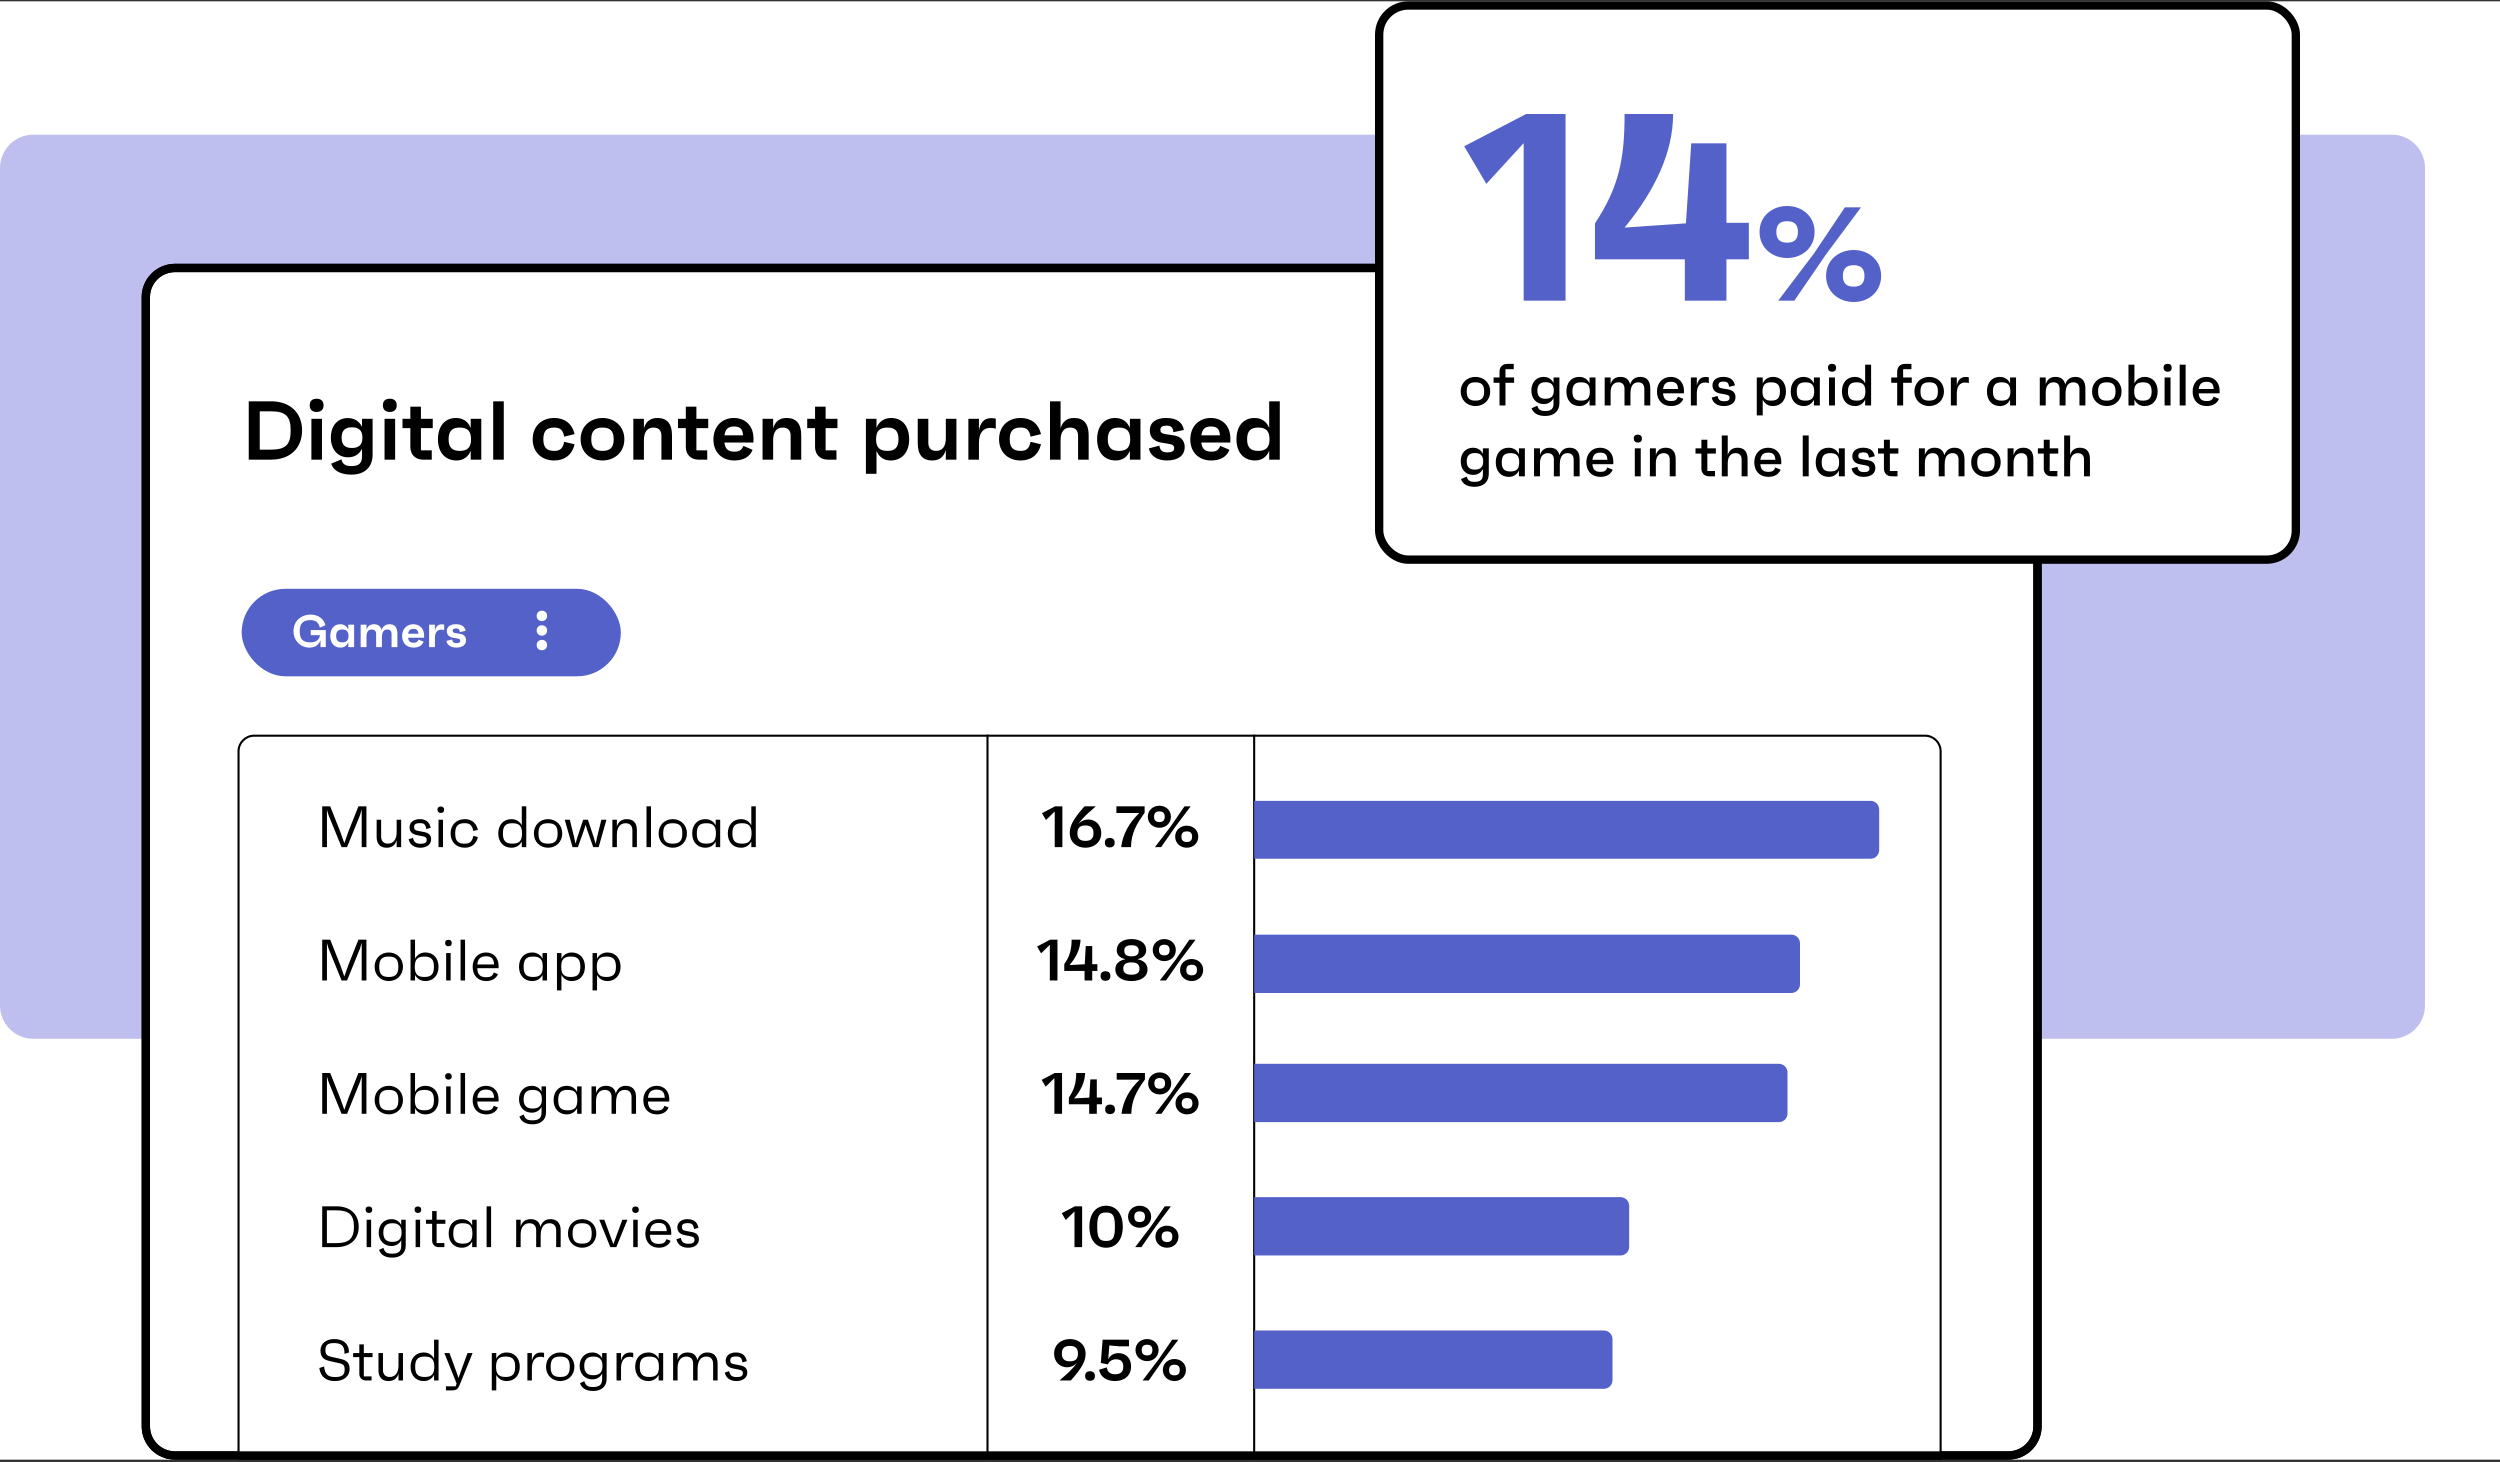
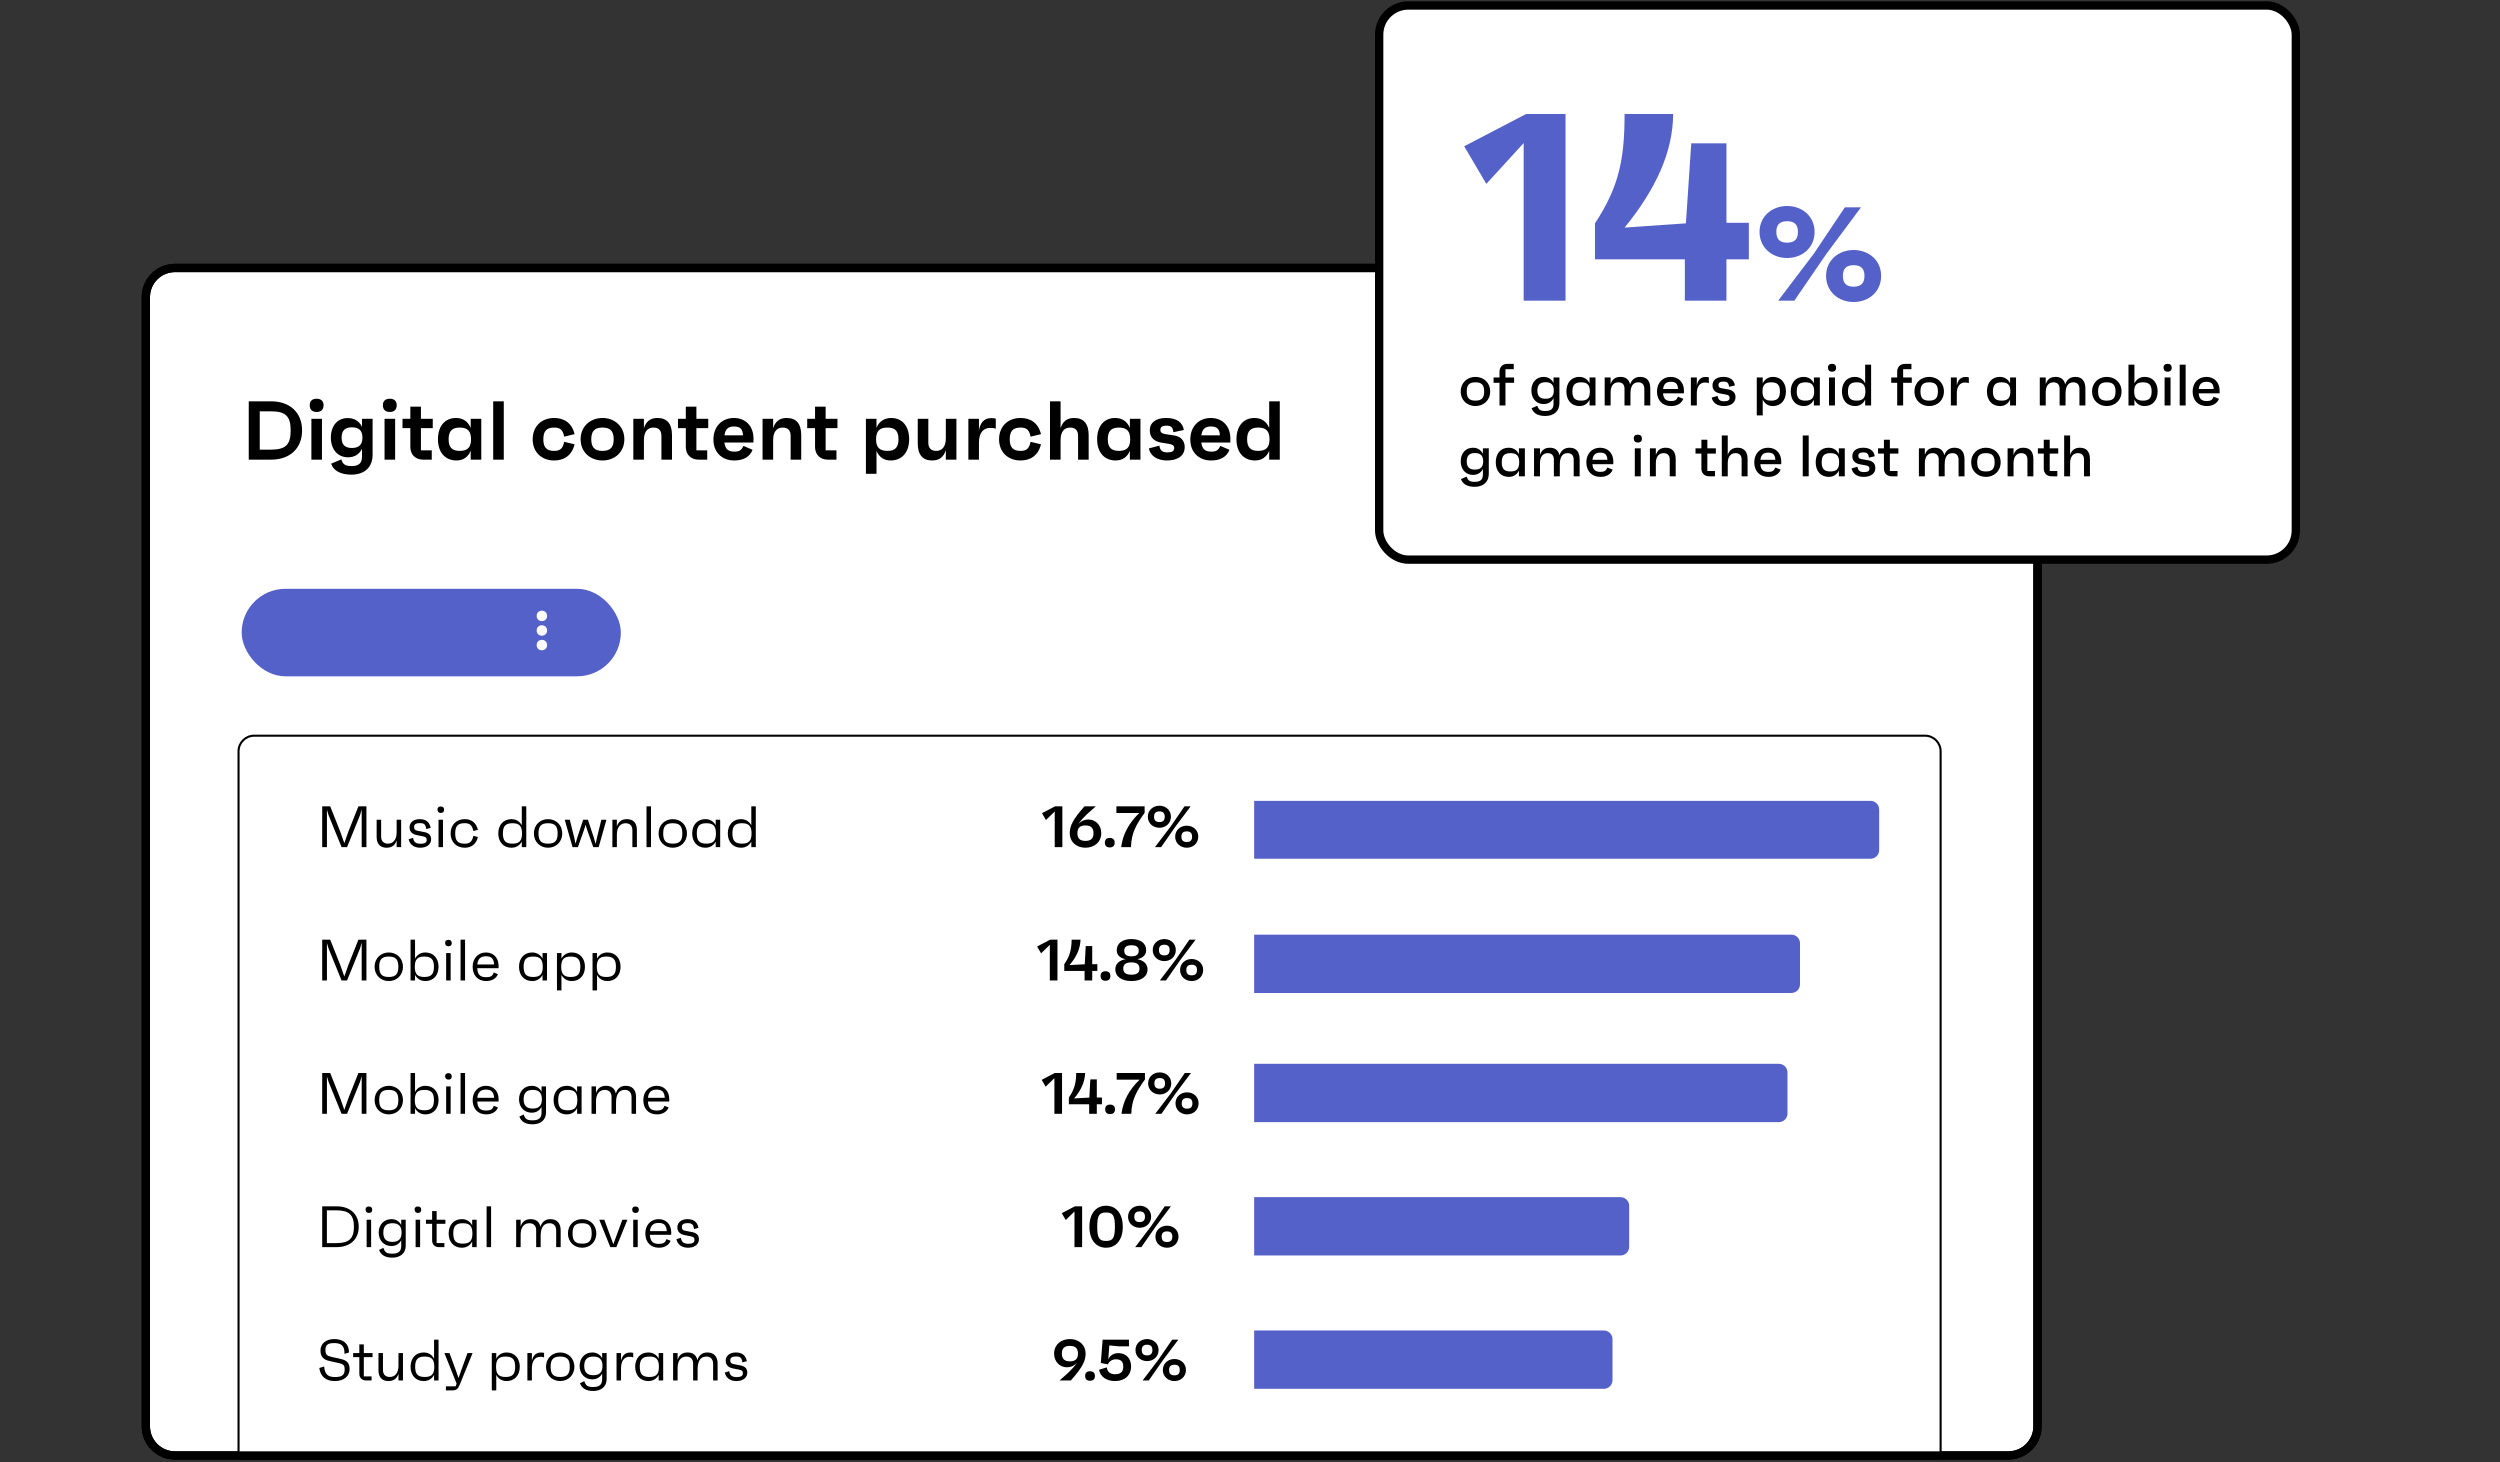
<svg xmlns="http://www.w3.org/2000/svg" width="600" height="351" viewBox="0 0 600 351" fill="none">
  <rect x="0" y="0" width="600" height="351" fill="#333333" stroke="none" />
  <g clip-path="url(#clip0_324_22619)">
-     <rect width="600" height="350" transform="translate(0 0.314)" fill="white" />
-     <path d="M0 40.315C0 35.896 3.582 32.315 8 32.315H574C578.418 32.315 582 35.896 582 40.315V241.314C582 245.733 578.418 249.314 574 249.314H8C3.582 249.314 0 245.733 0 241.314V40.315Z" fill="#BFBFEF" />
    <path d="M42 64.314H482C485.866 64.314 489 67.448 489 71.314V342.314C489 346.18 485.866 349.314 482 349.314H42C38.134 349.314 35 346.18 35 342.314V71.314C35 67.569 37.941 64.511 41.64 64.323L42 64.314Z" fill="white" stroke="black" stroke-width="2" />
    <path d="M59.7 110.314V96.314H65.06C69.68 96.314 72.5 99.115 72.5 103.314C72.5 107.514 69.68 110.314 65.06 110.314H59.7ZM62.34 107.914H65.02C68.56 107.914 69.76 106.734 69.76 103.314C69.76 99.894 68.56 98.715 65.02 98.715H62.34V107.914ZM75.993 98.874C74.933 98.874 74.333 98.294 74.333 97.254C74.333 96.254 74.913 95.695 75.993 95.695C77.053 95.695 77.653 96.254 77.653 97.254C77.653 98.294 77.053 98.874 75.993 98.874ZM74.733 110.314V100.514H77.273V110.314H74.733ZM86.884 100.514H89.424V109.114C89.424 112.114 87.524 113.914 84.324 113.914C81.824 113.914 79.984 112.994 79.484 111.274L81.924 110.254C82.284 111.574 83.044 111.854 84.444 111.854C86.084 111.854 86.884 111.174 86.884 109.574V107.714C86.244 109.014 85.084 109.754 83.544 109.754C81.024 109.754 79.404 107.834 79.404 105.014C79.404 102.214 80.984 100.334 83.464 100.334C85.064 100.334 86.244 101.114 86.884 102.434V100.514ZM84.444 107.514C86.164 107.514 86.984 106.714 86.984 105.034C86.984 103.354 86.164 102.554 84.464 102.554C82.784 102.554 81.984 103.354 81.984 105.034C81.984 106.714 82.784 107.514 84.444 107.514ZM93.552 98.874C92.492 98.874 91.892 98.294 91.892 97.254C91.892 96.254 92.472 95.695 93.552 95.695C94.612 95.695 95.212 96.254 95.212 97.254C95.212 98.294 94.612 98.874 93.552 98.874ZM92.292 110.314V100.514H94.832V110.314H92.292ZM103.862 102.754H101.022V108.074H103.622V110.314H101.522C99.702 110.314 98.482 109.094 98.482 107.274V102.754H96.602V100.514H98.482V97.594H101.022V100.514H103.862V102.754ZM112.967 100.514H115.507V110.314H112.967V108.174C112.367 109.674 111.187 110.514 109.567 110.514C106.767 110.514 105.107 108.474 105.107 105.434C105.107 102.354 106.707 100.314 109.447 100.314C111.127 100.314 112.347 101.174 112.967 102.714V100.514ZM110.327 108.214C112.227 108.214 113.047 107.354 113.047 105.434C113.047 103.474 112.227 102.614 110.327 102.614C108.487 102.614 107.667 103.474 107.667 105.434C107.667 107.354 108.487 108.214 110.327 108.214ZM118.366 110.314V96.314H120.906V110.314H118.366ZM133.001 108.214C134.401 108.214 135.081 107.674 135.401 106.034L137.901 106.634C137.221 109.414 135.281 110.514 133.001 110.514C129.941 110.514 127.841 108.474 127.841 105.434C127.841 102.354 129.941 100.314 133.001 100.314C135.381 100.314 137.261 101.514 137.901 104.194L135.401 104.794C135.101 103.154 134.421 102.614 133.001 102.614C131.181 102.614 130.401 103.454 130.401 105.434C130.401 107.374 131.181 108.214 133.001 108.214ZM144.605 100.314C147.465 100.314 149.845 102.294 149.845 105.434C149.845 108.554 147.465 110.514 144.605 110.514C141.725 110.514 139.345 108.554 139.345 105.434C139.345 102.294 141.725 100.314 144.605 100.314ZM144.605 108.214C146.485 108.214 147.285 107.354 147.285 105.434C147.285 103.474 146.485 102.614 144.605 102.614C142.725 102.614 141.905 103.474 141.905 105.434C141.905 107.354 142.725 108.214 144.605 108.214ZM157.779 100.314C160.099 100.314 161.279 101.694 161.279 104.454V110.314H158.739V104.594C158.739 103.274 158.059 102.614 156.839 102.614C155.419 102.614 154.539 103.614 154.539 105.634V110.314H151.999V100.514H154.539V102.794C155.019 101.214 156.019 100.314 157.779 100.314ZM169.975 102.754H167.135V108.074H169.735V110.314H167.635C165.815 110.314 164.595 109.094 164.595 107.274V102.754H162.715V100.514H164.595V97.594H167.135V100.514H169.975V102.754ZM180.84 105.274C180.84 105.594 180.84 105.814 180.82 106.214H173.86C174.04 107.754 174.76 108.394 176.28 108.394C177.44 108.394 177.94 108.074 178.42 107.014L180.62 107.954C179.96 109.654 178.42 110.514 176.22 110.514C173.22 110.514 171.22 108.514 171.22 105.474C171.22 102.394 173.24 100.314 176.14 100.314C178.94 100.314 180.84 102.254 180.84 105.274ZM176.16 102.354C174.76 102.354 174.06 103.014 173.88 104.474H178.32C178.26 102.934 177.58 102.354 176.16 102.354ZM188.794 100.314C191.114 100.314 192.294 101.694 192.294 104.454V110.314H189.754V104.594C189.754 103.274 189.074 102.614 187.854 102.614C186.434 102.614 185.554 103.614 185.554 105.634V110.314H183.014V100.514H185.554V102.794C186.034 101.214 187.034 100.314 188.794 100.314ZM200.991 102.754H198.151V108.074H200.751V110.314H198.651C196.831 110.314 195.611 109.094 195.611 107.274V102.754H193.731V100.514H195.611V97.594H198.151V100.514H200.991V102.754ZM213.879 100.314C216.599 100.314 218.199 102.354 218.199 105.434C218.199 108.474 216.539 110.514 213.739 110.514C212.139 110.514 210.979 109.694 210.359 108.214V113.714H207.819V100.514H210.359V102.674C210.979 101.154 212.219 100.314 213.879 100.314ZM212.979 108.214C214.839 108.214 215.639 107.354 215.639 105.434C215.639 103.474 214.839 102.614 212.979 102.614C211.079 102.614 210.259 103.474 210.259 105.434C210.259 107.354 211.079 108.214 212.979 108.214ZM226.998 100.514H229.538V110.314H226.998V108.014C226.518 109.614 225.498 110.514 223.738 110.514C221.418 110.514 220.258 109.134 220.258 106.374V100.514H222.798V106.234C222.798 107.554 223.478 108.214 224.678 108.214C226.098 108.214 226.998 107.214 226.998 105.194V100.514ZM237.809 100.354C238.169 100.354 238.629 100.354 238.989 100.494V102.894C238.629 102.754 238.309 102.694 237.669 102.694C236.069 102.694 234.949 103.774 234.949 106.254V110.314H232.409V100.514H234.949V103.294C235.209 101.814 235.929 100.354 237.809 100.354ZM244.935 108.214C246.335 108.214 247.015 107.674 247.335 106.034L249.835 106.634C249.155 109.414 247.215 110.514 244.935 110.514C241.875 110.514 239.775 108.474 239.775 105.434C239.775 102.354 241.875 100.314 244.935 100.314C247.315 100.314 249.195 101.514 249.835 104.194L247.335 104.794C247.035 103.154 246.355 102.614 244.935 102.614C243.115 102.614 242.335 103.454 242.335 105.434C242.335 107.374 243.115 108.214 244.935 108.214ZM257.779 100.314C260.099 100.314 261.279 101.694 261.279 104.454V110.314H258.739V104.594C258.739 103.274 258.059 102.614 256.839 102.614C255.419 102.614 254.539 103.614 254.539 105.634V110.314H251.999V96.314H254.539V102.794C255.019 101.214 256.019 100.314 257.779 100.314ZM271.17 100.514H273.71V110.314H271.17V108.174C270.57 109.674 269.39 110.514 267.77 110.514C264.97 110.514 263.31 108.474 263.31 105.434C263.31 102.354 264.91 100.314 267.65 100.314C269.33 100.314 270.55 101.174 271.17 102.714V100.514ZM268.53 108.214C270.43 108.214 271.25 107.354 271.25 105.434C271.25 103.474 270.43 102.614 268.53 102.614C266.69 102.614 265.87 103.474 265.87 105.434C265.87 107.354 266.69 108.214 268.53 108.214ZM280.049 110.514C277.529 110.514 276.009 109.214 275.729 107.614L278.249 106.954C278.429 108.234 279.089 108.574 280.209 108.574C281.289 108.574 281.809 108.254 281.809 107.574C281.809 106.974 281.529 106.674 280.369 106.494L278.729 106.234C276.989 105.954 275.949 104.974 275.949 103.294C275.949 101.414 277.409 100.314 279.869 100.314C282.509 100.314 283.809 101.414 284.129 103.194L281.609 103.734C281.489 102.454 280.969 102.154 279.949 102.154C278.949 102.154 278.489 102.474 278.489 103.174C278.489 103.714 278.769 104.054 279.729 104.194L281.709 104.494C283.329 104.714 284.329 105.694 284.329 107.294C284.329 109.314 282.749 110.514 280.049 110.514ZM295.293 105.274C295.293 105.594 295.293 105.814 295.273 106.214H288.313C288.493 107.754 289.213 108.394 290.733 108.394C291.893 108.394 292.393 108.074 292.873 107.014L295.073 107.954C294.413 109.654 292.873 110.514 290.673 110.514C287.673 110.514 285.673 108.514 285.673 105.474C285.673 102.394 287.693 100.314 290.593 100.314C293.393 100.314 295.293 102.254 295.293 105.274ZM290.613 102.354C289.213 102.354 288.513 103.014 288.333 104.474H292.773C292.713 102.934 292.033 102.354 290.613 102.354ZM304.607 96.314H307.147V110.314H304.607V108.174C304.007 109.674 302.827 110.514 301.207 110.514C298.407 110.514 296.747 108.474 296.747 105.434C296.747 102.354 298.347 100.314 301.087 100.314C302.767 100.314 303.987 101.174 304.607 102.714V96.314ZM301.967 108.214C303.867 108.214 304.687 107.354 304.687 105.434C304.687 103.474 303.867 102.614 301.967 102.614C300.127 102.614 299.307 103.474 299.307 105.434C299.307 107.354 300.127 108.214 301.967 108.214Z" fill="black" />
    <path d="M61 176.564H462C464.071 176.564 465.75 178.243 465.75 180.314V350.064H57.25V180.314C57.25 178.243 58.929 176.564 61 176.564Z" fill="white" stroke="black" stroke-width="0.5" />
-     <path d="M301 176.314V350.314" stroke="black" stroke-width="0.5" />
-     <path d="M237 176.314V350.314" stroke="black" stroke-width="0.5" />
    <path d="M301 192.201H448.925C450.071 192.201 451 193.13 451 194.276V204.027C451 205.173 450.071 206.102 448.925 206.102H301V192.201Z" fill="#5461C8" />
    <path d="M301 224.314H429.925C431.071 224.314 432 225.244 432 226.39V236.239C432 237.385 431.071 238.314 429.925 238.314H301V224.314Z" fill="#5461C8" />
    <path d="M301 255.314H426.925C428.071 255.314 429 256.244 429 257.39V267.239C429 268.385 428.071 269.314 426.925 269.314H301V255.314Z" fill="#5461C8" />
    <path d="M301 287.314H388.925C390.071 287.314 391 288.244 391 289.39V299.239C391 300.385 390.071 301.314 388.925 301.314H301V287.314Z" fill="#5461C8" />
    <path d="M301 319.314H384.925C386.071 319.314 387 320.244 387 321.39V331.239C387 332.385 386.071 333.314 384.925 333.314H301V319.314Z" fill="#5461C8" />
    <path d="M86.024 193.514H87.942V203.314H86.808V194.27L86.402 195.642L83.294 203.314H81.978L78.856 195.642L78.464 194.34V203.314H77.33V193.514H79.248L81.642 199.548L82.636 202.362L83.63 199.534L86.024 193.514ZM95.197 196.734H96.275V203.314H95.197V201.69C94.875 202.726 94.175 203.454 92.789 203.454C91.249 203.454 90.395 202.53 90.395 200.878V196.734H91.473V200.808C91.473 201.886 92.117 202.474 93.097 202.474C94.385 202.474 95.197 201.48 95.197 199.772V196.734ZM100.867 203.454C99.439 203.454 98.375 202.782 98.067 201.424L99.131 201.074C99.313 202.138 99.845 202.502 100.937 202.502C101.931 202.502 102.407 202.222 102.407 201.606C102.407 201.046 102.211 200.85 101.413 200.696L100.125 200.444C99.173 200.262 98.291 199.786 98.291 198.568C98.291 197.378 99.257 196.594 100.713 196.594C101.973 196.594 103.079 197.098 103.359 198.68L102.295 198.974C102.155 197.728 101.623 197.546 100.755 197.546C99.817 197.546 99.383 197.84 99.383 198.484C99.383 199.016 99.579 199.268 100.181 199.38L101.833 199.702C102.799 199.884 103.471 200.374 103.471 201.424C103.471 202.642 102.435 203.454 100.867 203.454ZM105.805 195.11C105.301 195.11 105.007 194.816 104.993 194.312C104.979 193.822 105.273 193.556 105.805 193.556C106.295 193.556 106.575 193.822 106.589 194.312C106.603 194.816 106.323 195.11 105.805 195.11ZM105.245 203.314V196.734H106.323V203.314H105.245ZM111.532 202.488C112.694 202.488 113.324 202.04 113.604 200.598L114.696 200.892C114.29 202.614 113.114 203.454 111.546 203.454C109.53 203.454 108.144 202.082 108.144 200.024C108.144 197.966 109.53 196.594 111.546 196.594C113.114 196.594 114.29 197.434 114.696 199.156L113.604 199.45C113.324 198.008 112.694 197.56 111.532 197.56C109.894 197.56 109.25 198.246 109.25 200.024C109.25 201.802 109.894 202.488 111.532 202.488ZM125.229 193.514H126.307V203.314H125.229V201.97C124.739 202.908 123.871 203.454 122.737 203.454C120.847 203.454 119.587 202.082 119.587 200.024C119.587 197.966 120.847 196.594 122.737 196.594C123.871 196.594 124.739 197.14 125.229 198.078V193.514ZM122.989 202.474C124.641 202.474 125.285 201.788 125.285 200.024C125.285 198.26 124.641 197.574 122.989 197.574C121.337 197.574 120.693 198.26 120.693 200.024C120.693 201.788 121.337 202.474 122.989 202.474ZM131.534 196.594C133.424 196.594 134.936 197.966 134.936 200.024C134.936 202.082 133.424 203.454 131.534 203.454C129.644 203.454 128.132 202.082 128.132 200.024C128.132 197.966 129.644 196.594 131.534 196.594ZM131.534 202.474C133.186 202.474 133.83 201.788 133.83 200.024C133.83 198.26 133.186 197.574 131.534 197.574C129.882 197.574 129.238 198.26 129.238 200.024C129.238 201.788 129.882 202.474 131.534 202.474ZM144.325 196.734H145.543L143.681 203.314H142.379L140.909 199.142L140.545 197.938L140.167 199.17L138.697 203.314H137.409L135.533 196.734H136.751L137.801 200.976L138.123 202.488L138.571 200.962L139.957 196.734H141.105L142.491 200.948L142.953 202.544L143.289 200.962L144.325 196.734ZM150.457 196.594C151.997 196.594 152.851 197.518 152.851 199.17V203.314H151.773V199.24C151.773 198.162 151.129 197.574 150.149 197.574C148.861 197.574 148.049 198.568 148.049 200.276V203.314H146.971V196.734H148.049V198.358C148.371 197.322 149.071 196.594 150.457 196.594ZM155.161 203.314V193.514H156.239V203.314H155.161ZM161.462 196.594C163.352 196.594 164.864 197.966 164.864 200.024C164.864 202.082 163.352 203.454 161.462 203.454C159.572 203.454 158.06 202.082 158.06 200.024C158.06 197.966 159.572 196.594 161.462 196.594ZM161.462 202.474C163.114 202.474 163.758 201.788 163.758 200.024C163.758 198.26 163.114 197.574 161.462 197.574C159.81 197.574 159.166 198.26 159.166 200.024C159.166 201.788 159.81 202.474 161.462 202.474ZM171.768 196.734H172.846V203.314H171.768V201.97C171.278 202.908 170.41 203.454 169.276 203.454C167.386 203.454 166.126 202.082 166.126 200.024C166.126 197.966 167.386 196.594 169.276 196.594C170.41 196.594 171.278 197.14 171.768 198.078V196.734ZM169.528 202.474C171.18 202.474 171.824 201.788 171.824 200.024C171.824 198.26 171.18 197.574 169.528 197.574C167.876 197.574 167.232 198.26 167.232 200.024C167.232 201.788 167.876 202.474 169.528 202.474ZM180.313 193.514H181.391V203.314H180.313V201.97C179.823 202.908 178.955 203.454 177.821 203.454C175.931 203.454 174.671 202.082 174.671 200.024C174.671 197.966 175.931 196.594 177.821 196.594C178.955 196.594 179.823 197.14 180.313 198.078V193.514ZM178.073 202.474C179.725 202.474 180.369 201.788 180.369 200.024C180.369 198.26 179.725 197.574 178.073 197.574C176.421 197.574 175.777 198.26 175.777 200.024C175.777 201.788 176.421 202.474 178.073 202.474ZM86.024 225.514H87.942V235.314H86.808V226.27L86.402 227.642L83.294 235.314H81.978L78.856 227.642L78.464 226.34V235.314H77.33V225.514H79.248L81.642 231.548L82.636 234.362L83.63 231.534L86.024 225.514ZM93.307 228.594C95.197 228.594 96.709 229.966 96.709 232.024C96.709 234.082 95.197 235.454 93.307 235.454C91.417 235.454 89.905 234.082 89.905 232.024C89.905 229.966 91.417 228.594 93.307 228.594ZM93.307 234.474C94.959 234.474 95.603 233.788 95.603 232.024C95.603 230.26 94.959 229.574 93.307 229.574C91.655 229.574 91.011 230.26 91.011 232.024C91.011 233.788 91.655 234.474 93.307 234.474ZM102.102 228.594C103.992 228.594 105.252 229.966 105.252 232.024C105.252 234.082 103.992 235.454 102.102 235.454C100.968 235.454 100.1 234.908 99.61 233.97V235.314H98.532V225.514H99.61V230.078C100.1 229.14 100.968 228.594 102.102 228.594ZM101.85 234.474C103.502 234.474 104.146 233.788 104.146 232.024C104.146 230.26 103.502 229.574 101.85 229.574C100.198 229.574 99.554 230.26 99.554 232.024C99.554 233.788 100.198 234.474 101.85 234.474ZM107.637 227.11C107.133 227.11 106.839 226.816 106.825 226.312C106.811 225.822 107.105 225.556 107.637 225.556C108.127 225.556 108.407 225.822 108.421 226.312C108.435 226.816 108.155 227.11 107.637 227.11ZM107.077 235.314V228.734H108.155V235.314H107.077ZM110.536 235.314V225.514H111.614V235.314H110.536ZM119.665 231.842C119.665 232.038 119.665 232.122 119.651 232.36H114.541C114.611 233.914 115.241 234.53 116.683 234.53C117.761 234.53 118.195 234.264 118.503 233.396L119.511 233.788C119.049 234.95 117.915 235.454 116.683 235.454C114.709 235.454 113.435 234.11 113.435 232.024C113.435 229.98 114.793 228.594 116.627 228.594C118.405 228.594 119.665 229.826 119.665 231.842ZM116.613 229.504C115.353 229.504 114.681 230.134 114.555 231.478H118.587C118.503 230.064 117.943 229.504 116.613 229.504ZM130.206 228.734H131.284V235.314H130.206V233.97C129.716 234.908 128.848 235.454 127.714 235.454C125.824 235.454 124.564 234.082 124.564 232.024C124.564 229.966 125.824 228.594 127.714 228.594C128.848 228.594 129.716 229.14 130.206 230.078V228.734ZM127.966 234.474C129.618 234.474 130.262 233.788 130.262 232.024C130.262 230.26 129.618 229.574 127.966 229.574C126.314 229.574 125.67 230.26 125.67 232.024C125.67 233.788 126.314 234.474 127.966 234.474ZM137.239 228.594C139.129 228.594 140.389 229.966 140.389 232.024C140.389 234.082 139.129 235.454 137.239 235.454C136.105 235.454 135.237 234.908 134.747 233.97V237.694H133.669V228.734H134.747V230.078C135.237 229.14 136.105 228.594 137.239 228.594ZM136.987 234.474C138.639 234.474 139.283 233.788 139.283 232.024C139.283 230.26 138.639 229.574 136.987 229.574C135.335 229.574 134.691 230.26 134.691 232.024C134.691 233.788 135.335 234.474 136.987 234.474ZM145.783 228.594C147.673 228.594 148.933 229.966 148.933 232.024C148.933 234.082 147.673 235.454 145.783 235.454C144.649 235.454 143.781 234.908 143.291 233.97V237.694H142.213V228.734H143.291V230.078C143.781 229.14 144.649 228.594 145.783 228.594ZM145.531 234.474C147.183 234.474 147.827 233.788 147.827 232.024C147.827 230.26 147.183 229.574 145.531 229.574C143.879 229.574 143.235 230.26 143.235 232.024C143.235 233.788 143.879 234.474 145.531 234.474ZM86.024 257.514H87.942V267.314H86.808V258.27L86.402 259.642L83.294 267.314H81.978L78.856 259.642L78.464 258.34V267.314H77.33V257.514H79.248L81.642 263.548L82.636 266.362L83.63 263.534L86.024 257.514ZM93.307 260.594C95.197 260.594 96.709 261.966 96.709 264.024C96.709 266.082 95.197 267.454 93.307 267.454C91.417 267.454 89.905 266.082 89.905 264.024C89.905 261.966 91.417 260.594 93.307 260.594ZM93.307 266.474C94.959 266.474 95.603 265.788 95.603 264.024C95.603 262.26 94.959 261.574 93.307 261.574C91.655 261.574 91.011 262.26 91.011 264.024C91.011 265.788 91.655 266.474 93.307 266.474ZM102.102 260.594C103.992 260.594 105.252 261.966 105.252 264.024C105.252 266.082 103.992 267.454 102.102 267.454C100.968 267.454 100.1 266.908 99.61 265.97V267.314H98.532V257.514H99.61V262.078C100.1 261.14 100.968 260.594 102.102 260.594ZM101.85 266.474C103.502 266.474 104.146 265.788 104.146 264.024C104.146 262.26 103.502 261.574 101.85 261.574C100.198 261.574 99.554 262.26 99.554 264.024C99.554 265.788 100.198 266.474 101.85 266.474ZM107.637 259.11C107.133 259.11 106.839 258.816 106.825 258.312C106.811 257.822 107.105 257.556 107.637 257.556C108.127 257.556 108.407 257.822 108.421 258.312C108.435 258.816 108.155 259.11 107.637 259.11ZM107.077 267.314V260.734H108.155V267.314H107.077ZM110.536 267.314V257.514H111.614V267.314H110.536ZM119.665 263.842C119.665 264.038 119.665 264.122 119.651 264.36H114.541C114.611 265.914 115.241 266.53 116.683 266.53C117.761 266.53 118.195 266.264 118.503 265.396L119.511 265.788C119.049 266.95 117.915 267.454 116.683 267.454C114.709 267.454 113.435 266.11 113.435 264.024C113.435 261.98 114.793 260.594 116.627 260.594C118.405 260.594 119.665 261.826 119.665 263.842ZM116.613 261.504C115.353 261.504 114.681 262.134 114.555 263.478H118.587C118.503 262.064 117.943 261.504 116.613 261.504ZM129.968 260.734H131.046V267.006C131.046 268.7 129.828 269.834 127.84 269.834C126.16 269.834 125.11 269.232 124.648 267.972L125.684 267.482C126.062 268.602 126.496 268.882 127.84 268.882C129.352 268.882 129.968 268.28 129.968 267.006V265.648C129.52 266.516 128.694 267.048 127.602 267.048C125.838 267.048 124.564 265.718 124.564 263.828C124.564 261.924 125.838 260.594 127.602 260.594C128.694 260.594 129.52 261.126 129.968 261.994V260.734ZM127.84 266.054C129.338 266.054 130.052 265.34 130.052 263.828C130.052 262.302 129.352 261.574 127.868 261.574C126.37 261.574 125.67 262.302 125.67 263.828C125.67 265.34 126.37 266.054 127.84 266.054ZM138.504 260.734H139.582V267.314H138.504V265.97C138.014 266.908 137.146 267.454 136.012 267.454C134.122 267.454 132.862 266.082 132.862 264.024C132.862 261.966 134.122 260.594 136.012 260.594C137.146 260.594 138.014 261.14 138.504 262.078V260.734ZM136.264 266.474C137.916 266.474 138.56 265.788 138.56 264.024C138.56 262.26 137.916 261.574 136.264 261.574C134.612 261.574 133.968 262.26 133.968 264.024C133.968 265.788 134.612 266.474 136.264 266.474ZM150.185 260.594C151.767 260.594 152.649 261.574 152.649 263.268V267.314H151.571V263.338C151.571 262.162 150.927 261.574 149.961 261.574C148.477 261.574 147.847 262.736 147.847 264.654V267.314H146.769V263.24C146.769 262.162 146.125 261.574 145.145 261.574C143.857 261.574 143.045 262.568 143.045 264.276V267.314H141.967V260.734H143.045V262.358C143.367 261.322 144.067 260.594 145.453 260.594C146.755 260.594 147.567 261.252 147.791 262.456C148.155 261.266 148.939 260.594 150.185 260.594ZM160.626 263.842C160.626 264.038 160.626 264.122 160.612 264.36H155.502C155.572 265.914 156.202 266.53 157.644 266.53C158.722 266.53 159.156 266.264 159.464 265.396L160.472 265.788C160.01 266.95 158.876 267.454 157.644 267.454C155.67 267.454 154.396 266.11 154.396 264.024C154.396 261.98 155.754 260.594 157.588 260.594C159.366 260.594 160.626 261.826 160.626 263.842ZM157.574 261.504C156.314 261.504 155.642 262.134 155.516 263.478H159.548C159.464 262.064 158.904 261.504 157.574 261.504ZM77.33 299.314V289.514H80.732C84.12 289.514 86.094 291.474 86.094 294.414C86.094 297.354 84.12 299.314 80.732 299.314H77.33ZM78.45 298.348H80.732C83.77 298.348 84.946 297.242 84.946 294.414C84.946 291.586 83.77 290.48 80.732 290.48H78.45V298.348ZM88.551 291.11C88.047 291.11 87.753 290.816 87.739 290.312C87.725 289.822 88.019 289.556 88.551 289.556C89.041 289.556 89.321 289.822 89.335 290.312C89.349 290.816 89.069 291.11 88.551 291.11ZM87.991 299.314V292.734H89.069V299.314H87.991ZM96.294 292.734H97.372V299.006C97.372 300.7 96.154 301.834 94.166 301.834C92.486 301.834 91.436 301.232 90.974 299.972L92.01 299.482C92.388 300.602 92.822 300.882 94.166 300.882C95.678 300.882 96.294 300.28 96.294 299.006V297.648C95.846 298.516 95.02 299.048 93.928 299.048C92.164 299.048 90.89 297.718 90.89 295.828C90.89 293.924 92.164 292.594 93.928 292.594C95.02 292.594 95.846 293.126 96.294 293.994V292.734ZM94.166 298.054C95.664 298.054 96.378 297.34 96.378 295.828C96.378 294.302 95.678 293.574 94.194 293.574C92.696 293.574 91.996 294.302 91.996 295.828C91.996 297.34 92.696 298.054 94.166 298.054ZM100.309 291.11C99.805 291.11 99.511 290.816 99.497 290.312C99.483 289.822 99.777 289.556 100.309 289.556C100.799 289.556 101.079 289.822 101.093 290.312C101.107 290.816 100.827 291.11 100.309 291.11ZM99.749 299.314V292.734H100.827V299.314H99.749ZM106.89 293.714H104.79V298.334H106.652V299.314H105.322C104.356 299.314 103.712 298.67 103.712 297.704V293.714H102.228V292.734H103.712V290.662H104.79V292.734H106.89V293.714ZM113.321 292.734H114.399V299.314H113.321V297.97C112.831 298.908 111.963 299.454 110.829 299.454C108.939 299.454 107.679 298.082 107.679 296.024C107.679 293.966 108.939 292.594 110.829 292.594C111.963 292.594 112.831 293.14 113.321 294.078V292.734ZM111.081 298.474C112.733 298.474 113.377 297.788 113.377 296.024C113.377 294.26 112.733 293.574 111.081 293.574C109.429 293.574 108.785 294.26 108.785 296.024C108.785 297.788 109.429 298.474 111.081 298.474ZM116.784 299.314V289.514H117.862V299.314H116.784ZM132.097 292.594C133.679 292.594 134.561 293.574 134.561 295.268V299.314H133.483V295.338C133.483 294.162 132.839 293.574 131.873 293.574C130.389 293.574 129.759 294.736 129.759 296.654V299.314H128.681V295.24C128.681 294.162 128.037 293.574 127.057 293.574C125.769 293.574 124.957 294.568 124.957 296.276V299.314H123.879V292.734H124.957V294.358C125.279 293.322 125.979 292.594 127.365 292.594C128.667 292.594 129.479 293.252 129.703 294.456C130.067 293.266 130.851 292.594 132.097 292.594ZM139.71 292.594C141.6 292.594 143.112 293.966 143.112 296.024C143.112 298.082 141.6 299.454 139.71 299.454C137.82 299.454 136.308 298.082 136.308 296.024C136.308 293.966 137.82 292.594 139.71 292.594ZM139.71 298.474C141.362 298.474 142.006 297.788 142.006 296.024C142.006 294.26 141.362 293.574 139.71 293.574C138.058 293.574 137.414 294.26 137.414 296.024C137.414 297.788 138.058 298.474 139.71 298.474ZM149.361 292.734H150.579L147.919 299.314H146.477L143.817 292.734H145.035L147.205 298.614L149.361 292.734ZM152.535 291.11C152.031 291.11 151.737 290.816 151.723 290.312C151.709 289.822 152.003 289.556 152.535 289.556C153.025 289.556 153.305 289.822 153.319 290.312C153.333 290.816 153.053 291.11 152.535 291.11ZM151.975 299.314V292.734H153.053V299.314H151.975ZM161.104 295.842C161.104 296.038 161.104 296.122 161.09 296.36H155.98C156.05 297.914 156.68 298.53 158.122 298.53C159.2 298.53 159.634 298.264 159.942 297.396L160.95 297.788C160.488 298.95 159.354 299.454 158.122 299.454C156.148 299.454 154.874 298.11 154.874 296.024C154.874 293.98 156.232 292.594 158.066 292.594C159.844 292.594 161.104 293.826 161.104 295.842ZM158.052 293.504C156.792 293.504 156.12 294.134 155.994 295.478H160.026C159.942 294.064 159.382 293.504 158.052 293.504ZM165.138 299.454C163.71 299.454 162.646 298.782 162.338 297.424L163.402 297.074C163.584 298.138 164.116 298.502 165.208 298.502C166.202 298.502 166.678 298.222 166.678 297.606C166.678 297.046 166.482 296.85 165.684 296.696L164.396 296.444C163.444 296.262 162.562 295.786 162.562 294.568C162.562 293.378 163.528 292.594 164.984 292.594C166.244 292.594 167.35 293.098 167.63 294.68L166.566 294.974C166.426 293.728 165.894 293.546 165.026 293.546C164.088 293.546 163.654 293.84 163.654 294.484C163.654 295.016 163.85 295.268 164.452 295.38L166.104 295.702C167.07 295.884 167.742 296.374 167.742 297.424C167.742 298.642 166.706 299.454 165.138 299.454ZM80.382 331.454C78.436 331.454 76.938 330.586 76.63 328.318L77.792 327.954C77.96 330.012 78.884 330.488 80.438 330.488C82.076 330.488 82.72 329.984 82.72 328.71C82.72 327.45 82.258 327.338 80.83 327.03L79.416 326.722C78.296 326.484 76.91 326.134 76.91 324.132C76.91 322.48 78.24 321.374 80.2 321.374C82.538 321.374 83.77 322.62 83.756 324.594L82.678 324.93C82.734 322.816 81.74 322.34 80.144 322.34C78.674 322.34 78.1 322.802 78.1 324.006C78.1 325.196 78.604 325.448 79.64 325.672L81.32 326.036C82.664 326.33 83.91 326.666 83.91 328.542C83.91 330.292 82.538 331.454 80.382 331.454ZM89.417 325.714H87.317V330.334H89.179V331.314H87.849C86.883 331.314 86.239 330.67 86.239 329.704V325.714H84.755V324.734H86.239V322.662H87.317V324.734H89.417V325.714ZM95.635 324.734H96.713V331.314H95.635V329.69C95.313 330.726 94.613 331.454 93.227 331.454C91.687 331.454 90.833 330.53 90.833 328.878V324.734H91.911V328.808C91.911 329.886 92.555 330.474 93.535 330.474C94.823 330.474 95.635 329.48 95.635 327.772V324.734ZM104.174 321.514H105.252V331.314H104.174V329.97C103.684 330.908 102.816 331.454 101.682 331.454C99.792 331.454 98.532 330.082 98.532 328.024C98.532 325.966 99.792 324.594 101.682 324.594C102.816 324.594 103.684 325.14 104.174 326.078V321.514ZM101.934 330.474C103.586 330.474 104.23 329.788 104.23 328.024C104.23 326.26 103.586 325.574 101.934 325.574C100.282 325.574 99.638 326.26 99.638 328.024C99.638 329.788 100.282 330.474 101.934 330.474ZM112.201 324.734H113.419L110.283 332.462C109.891 333.4 109.471 333.694 108.491 333.694H107.021V332.714H109.359L109.583 332.056L106.657 324.734H107.875L109.499 329.144L110.045 330.726L110.605 329.13L112.201 324.734ZM121.598 324.594C123.488 324.594 124.748 325.966 124.748 328.024C124.748 330.082 123.488 331.454 121.598 331.454C120.464 331.454 119.596 330.908 119.106 329.97V333.694H118.028V324.734H119.106V326.078C119.596 325.14 120.464 324.594 121.598 324.594ZM121.346 330.474C122.998 330.474 123.642 329.788 123.642 328.024C123.642 326.26 122.998 325.574 121.346 325.574C119.694 325.574 119.05 326.26 119.05 328.024C119.05 329.788 119.694 330.474 121.346 330.474ZM129.807 324.608C130.129 324.608 130.395 324.622 130.577 324.706V325.798C130.451 325.728 130.227 325.63 129.667 325.63C128.253 325.63 127.651 326.904 127.651 328.318V331.314H126.573V324.734H127.651V326.61C127.889 325.518 128.477 324.608 129.807 324.608ZM134.446 324.594C136.336 324.594 137.848 325.966 137.848 328.024C137.848 330.082 136.336 331.454 134.446 331.454C132.556 331.454 131.044 330.082 131.044 328.024C131.044 325.966 132.556 324.594 134.446 324.594ZM134.446 330.474C136.098 330.474 136.742 329.788 136.742 328.024C136.742 326.26 136.098 325.574 134.446 325.574C132.794 325.574 132.15 326.26 132.15 328.024C132.15 329.788 132.794 330.474 134.446 330.474ZM144.514 324.734H145.592V331.006C145.592 332.7 144.374 333.834 142.386 333.834C140.706 333.834 139.656 333.232 139.194 331.972L140.23 331.482C140.608 332.602 141.042 332.882 142.386 332.882C143.898 332.882 144.514 332.28 144.514 331.006V329.648C144.066 330.516 143.24 331.048 142.148 331.048C140.384 331.048 139.11 329.718 139.11 327.828C139.11 325.924 140.384 324.594 142.148 324.594C143.24 324.594 144.066 325.126 144.514 325.994V324.734ZM142.386 330.054C143.884 330.054 144.598 329.34 144.598 327.828C144.598 326.302 143.898 325.574 142.414 325.574C140.916 325.574 140.216 326.302 140.216 327.828C140.216 329.34 140.916 330.054 142.386 330.054ZM151.203 324.608C151.525 324.608 151.791 324.622 151.973 324.706V325.798C151.847 325.728 151.623 325.63 151.063 325.63C149.649 325.63 149.047 326.904 149.047 328.318V331.314H147.969V324.734H149.047V326.61C149.285 325.518 149.873 324.608 151.203 324.608ZM158.083 324.734H159.161V331.314H158.083V329.97C157.593 330.908 156.725 331.454 155.591 331.454C153.701 331.454 152.441 330.082 152.441 328.024C152.441 325.966 153.701 324.594 155.591 324.594C156.725 324.594 157.593 325.14 158.083 326.078V324.734ZM155.843 330.474C157.495 330.474 158.139 329.788 158.139 328.024C158.139 326.26 157.495 325.574 155.843 325.574C154.191 325.574 153.547 326.26 153.547 328.024C153.547 329.788 154.191 330.474 155.843 330.474ZM169.763 324.594C171.345 324.594 172.227 325.574 172.227 327.268V331.314H171.149V327.338C171.149 326.162 170.505 325.574 169.539 325.574C168.055 325.574 167.425 326.736 167.425 328.654V331.314H166.347V327.24C166.347 326.162 165.703 325.574 164.723 325.574C163.435 325.574 162.623 326.568 162.623 328.276V331.314H161.545V324.734H162.623V326.358C162.945 325.322 163.645 324.594 165.031 324.594C166.333 324.594 167.145 325.252 167.369 326.456C167.733 325.266 168.517 324.594 169.763 324.594ZM176.746 331.454C175.318 331.454 174.254 330.782 173.946 329.424L175.01 329.074C175.192 330.138 175.724 330.502 176.816 330.502C177.81 330.502 178.286 330.222 178.286 329.606C178.286 329.046 178.09 328.85 177.292 328.696L176.004 328.444C175.052 328.262 174.17 327.786 174.17 326.568C174.17 325.378 175.136 324.594 176.592 324.594C177.852 324.594 178.958 325.098 179.238 326.68L178.174 326.974C178.034 325.728 177.502 325.546 176.634 325.546C175.696 325.546 175.262 325.84 175.262 326.484C175.262 327.016 175.458 327.268 176.06 327.38L177.712 327.702C178.678 327.884 179.35 328.374 179.35 329.424C179.35 330.642 178.314 331.454 176.746 331.454Z" fill="black" />
    <path d="M253.23 193.514H254.966V203.314H253.132V194.76L251.032 196.804L250.08 195.166L253.23 193.514ZM261.223 196.678C262.889 196.678 264.303 197.98 264.303 199.954C264.303 202.082 262.651 203.454 260.495 203.454C258.339 203.454 256.743 202.054 256.743 199.94C256.743 198.288 257.415 196.734 260.285 193.514H263.001C261.279 195.082 260.425 195.6 258.745 197.798C259.599 196.93 260.425 196.678 261.223 196.678ZM260.509 201.816C261.825 201.816 262.441 201.228 262.441 199.982C262.441 198.694 261.825 198.106 260.495 198.106C259.193 198.106 258.577 198.694 258.577 199.968C258.577 201.228 259.193 201.816 260.509 201.816ZM266.33 203.384C265.588 203.384 265.168 202.978 265.168 202.236C265.154 201.508 265.588 201.102 266.33 201.102C267.1 201.102 267.52 201.508 267.52 202.236C267.534 202.978 267.1 203.384 266.33 203.384ZM267.933 193.514H274.709V195.082C272.735 197.826 271.517 199.912 271.433 203.314H269.081C269.473 200.234 270.915 197.532 273.435 195.124H267.933V193.514ZM278.262 198.666C276.736 198.666 275.476 197.602 275.476 196.006C275.476 194.438 276.736 193.374 278.262 193.374C279.774 193.374 281.02 194.438 281.02 196.006C281.02 197.602 279.774 198.666 278.262 198.666ZM284.282 193.514H285.766L282.07 198.428L278.668 203.314H277.184L280.978 198.33L284.282 193.514ZM278.262 197.294C279.13 197.294 279.536 196.874 279.536 196.006C279.536 195.152 279.13 194.732 278.262 194.732C277.394 194.732 276.974 195.152 276.974 196.006C276.974 196.874 277.394 197.294 278.262 197.294ZM284.828 203.454C283.302 203.454 282.042 202.39 282.042 200.794C282.042 199.226 283.302 198.162 284.828 198.162C286.34 198.162 287.586 199.226 287.586 200.794C287.586 202.39 286.34 203.454 284.828 203.454ZM284.828 202.082C285.696 202.082 286.102 201.676 286.102 200.794C286.102 199.94 285.696 199.534 284.828 199.534C283.96 199.534 283.54 199.94 283.54 200.794C283.54 201.676 283.96 202.082 284.828 202.082ZM252.054 225.514H253.79V235.314H251.956V226.76L249.856 228.804L248.904 227.166L252.054 225.514ZM263.365 231.408V233.018H262.133V235.314H260.299V233.018H255.427V231.394C256.687 229.616 257.177 227.964 257.191 225.514H259.333C259.249 227.698 258.353 229.672 256.687 231.618L260.341 231.422L260.579 227.054H262.133V231.408H263.365ZM265.304 235.384C264.562 235.384 264.142 234.978 264.142 234.236C264.128 233.508 264.562 233.102 265.304 233.102C266.074 233.102 266.494 233.508 266.494 234.236C266.508 234.978 266.074 235.384 265.304 235.384ZM272.958 230.204C274.232 230.442 275.408 231.17 275.408 232.654C275.408 234.404 273.854 235.454 271.558 235.454C269.234 235.454 267.68 234.404 267.68 232.626C267.68 231.184 268.786 230.456 270.144 230.204C268.632 229.91 268.016 229.07 268.016 228.048C268.016 226.368 269.444 225.374 271.544 225.374C273.672 225.374 275.086 226.368 275.086 228.034C275.086 229.154 274.344 229.91 272.958 230.204ZM271.558 226.858C270.382 226.858 269.822 227.278 269.822 228.174C269.822 229.084 270.382 229.518 271.544 229.518C272.734 229.518 273.294 229.084 273.294 228.174C273.294 227.278 272.734 226.858 271.558 226.858ZM271.544 233.928C272.846 233.928 273.476 233.466 273.476 232.472C273.476 231.45 272.846 230.974 271.544 230.974C270.214 230.974 269.584 231.436 269.584 232.458C269.584 233.452 270.214 233.928 271.544 233.928ZM279.438 230.666C277.912 230.666 276.652 229.602 276.652 228.006C276.652 226.438 277.912 225.374 279.438 225.374C280.95 225.374 282.196 226.438 282.196 228.006C282.196 229.602 280.95 230.666 279.438 230.666ZM285.458 225.514H286.942L283.246 230.428L279.844 235.314H278.36L282.154 230.33L285.458 225.514ZM279.438 229.294C280.306 229.294 280.712 228.874 280.712 228.006C280.712 227.152 280.306 226.732 279.438 226.732C278.57 226.732 278.15 227.152 278.15 228.006C278.15 228.874 278.57 229.294 279.438 229.294ZM286.004 235.454C284.478 235.454 283.218 234.39 283.218 232.794C283.218 231.226 284.478 230.162 286.004 230.162C287.516 230.162 288.762 231.226 288.762 232.794C288.762 234.39 287.516 235.454 286.004 235.454ZM286.004 234.082C286.872 234.082 287.278 233.676 287.278 232.794C287.278 231.94 286.872 231.534 286.004 231.534C285.136 231.534 284.716 231.94 284.716 232.794C284.716 233.676 285.136 234.082 286.004 234.082ZM253.155 257.514H254.891V267.314H253.057V258.76L250.957 260.804L250.005 259.166L253.155 257.514ZM264.466 263.408V265.018H263.234V267.314H261.4V265.018H256.528V263.394C257.788 261.616 258.278 259.964 258.292 257.514H260.434C260.35 259.698 259.454 261.672 257.788 263.618L261.442 263.422L261.68 259.054H263.234V263.408H264.466ZM266.405 267.384C265.663 267.384 265.243 266.978 265.243 266.236C265.229 265.508 265.663 265.102 266.405 265.102C267.175 265.102 267.595 265.508 267.595 266.236C267.609 266.978 267.175 267.384 266.405 267.384ZM268.008 257.514H274.784V259.082C272.81 261.826 271.592 263.912 271.508 267.314H269.156C269.548 264.234 270.99 261.532 273.51 259.124H268.008V257.514ZM278.338 262.666C276.812 262.666 275.552 261.602 275.552 260.006C275.552 258.438 276.812 257.374 278.338 257.374C279.85 257.374 281.096 258.438 281.096 260.006C281.096 261.602 279.85 262.666 278.338 262.666ZM284.358 257.514H285.842L282.146 262.428L278.744 267.314H277.26L281.054 262.33L284.358 257.514ZM278.338 261.294C279.206 261.294 279.612 260.874 279.612 260.006C279.612 259.152 279.206 258.732 278.338 258.732C277.47 258.732 277.05 259.152 277.05 260.006C277.05 260.874 277.47 261.294 278.338 261.294ZM284.904 267.454C283.378 267.454 282.118 266.39 282.118 264.794C282.118 263.226 283.378 262.162 284.904 262.162C286.416 262.162 287.662 263.226 287.662 264.794C287.662 266.39 286.416 267.454 284.904 267.454ZM284.904 266.082C285.772 266.082 286.178 265.676 286.178 264.794C286.178 263.94 285.772 263.534 284.904 263.534C284.036 263.534 283.616 263.94 283.616 264.794C283.616 265.676 284.036 266.082 284.904 266.082ZM257.974 289.514H259.71V299.314H257.876V290.76L255.776 292.804L254.824 291.166L257.974 289.514ZM265.449 289.374C267.815 289.374 269.467 291.194 269.467 294.414C269.467 297.634 267.815 299.454 265.449 299.454C263.097 299.454 261.459 297.634 261.459 294.414C261.459 291.194 263.097 289.374 265.449 289.374ZM265.449 297.83C267.115 297.83 267.577 297.088 267.577 294.414C267.577 291.74 267.115 290.998 265.449 290.998C263.797 290.998 263.335 291.74 263.335 294.414C263.335 297.088 263.797 297.83 265.449 297.83ZM273.518 294.666C271.992 294.666 270.732 293.602 270.732 292.006C270.732 290.438 271.992 289.374 273.518 289.374C275.03 289.374 276.276 290.438 276.276 292.006C276.276 293.602 275.03 294.666 273.518 294.666ZM279.538 289.514H281.022L277.326 294.428L273.924 299.314H272.44L276.234 294.33L279.538 289.514ZM273.518 293.294C274.386 293.294 274.792 292.874 274.792 292.006C274.792 291.152 274.386 290.732 273.518 290.732C272.65 290.732 272.23 291.152 272.23 292.006C272.23 292.874 272.65 293.294 273.518 293.294ZM280.084 299.454C278.558 299.454 277.298 298.39 277.298 296.794C277.298 295.226 278.558 294.162 280.084 294.162C281.596 294.162 282.842 295.226 282.842 296.794C282.842 298.39 281.596 299.454 280.084 299.454ZM280.084 298.082C280.952 298.082 281.358 297.676 281.358 296.794C281.358 295.94 280.952 295.534 280.084 295.534C279.216 295.534 278.796 295.94 278.796 296.794C278.796 297.676 279.216 298.082 280.084 298.082ZM256.792 321.374C258.948 321.374 260.544 322.774 260.544 324.888C260.544 326.54 259.872 328.094 257.002 331.314H254.286C256.008 329.746 256.862 329.228 258.542 327.03C257.688 327.898 256.862 328.15 256.064 328.15C254.398 328.15 252.984 326.848 252.984 324.874C252.984 322.746 254.636 321.374 256.792 321.374ZM256.792 326.722C258.094 326.722 258.71 326.134 258.71 324.86C258.71 323.6 258.094 323.012 256.778 323.012C255.462 323.012 254.846 323.6 254.846 324.846C254.846 326.134 255.462 326.722 256.792 326.722ZM261.592 331.384C260.85 331.384 260.43 330.978 260.43 330.236C260.416 329.508 260.85 329.102 261.592 329.102C262.362 329.102 262.782 329.508 262.782 330.236C262.796 330.978 262.362 331.384 261.592 331.384ZM268.409 324.748C270.229 324.748 271.461 325.994 271.461 327.968C271.461 330.082 269.921 331.454 267.597 331.454C265.637 331.454 264.069 330.474 263.775 328.738L265.637 328.164C265.777 329.34 266.519 329.816 267.639 329.816C268.955 329.816 269.585 329.228 269.585 327.982C269.585 326.792 269.039 326.232 267.821 326.232C266.897 326.232 266.211 326.722 265.889 327.45L264.195 327.114L264.629 321.514H270.957V323.124H268.605L266.239 322.9L265.973 326.274C266.379 325.252 267.387 324.748 268.409 324.748ZM275.302 326.666C273.776 326.666 272.516 325.602 272.516 324.006C272.516 322.438 273.776 321.374 275.302 321.374C276.814 321.374 278.06 322.438 278.06 324.006C278.06 325.602 276.814 326.666 275.302 326.666ZM281.322 321.514H282.806L279.11 326.428L275.708 331.314H274.224L278.018 326.33L281.322 321.514ZM275.302 325.294C276.17 325.294 276.576 324.874 276.576 324.006C276.576 323.152 276.17 322.732 275.302 322.732C274.434 322.732 274.014 323.152 274.014 324.006C274.014 324.874 274.434 325.294 275.302 325.294ZM281.868 331.454C280.342 331.454 279.082 330.39 279.082 328.794C279.082 327.226 280.342 326.162 281.868 326.162C283.38 326.162 284.626 327.226 284.626 328.794C284.626 330.39 283.38 331.454 281.868 331.454ZM281.868 330.082C282.736 330.082 283.142 329.676 283.142 328.794C283.142 327.94 282.736 327.534 281.868 327.534C281 327.534 280.58 327.94 280.58 328.794C280.58 329.676 281 330.082 281.868 330.082Z" fill="black" />
    <g clip-path="url(#clip1_324_22619)">
      <rect x="58" y="141.314" width="91" height="21" rx="10.5" fill="#5461C8" />
-       <path d="M74.576 151.222H78.184V155.314H76.919V153.642C76.435 155.149 75.148 155.424 74.235 155.424C72.167 155.424 70.44 153.796 70.44 151.453C70.44 149.121 72.167 147.504 74.554 147.504C76.281 147.504 77.722 148.428 78.096 150.056L76.765 150.639C76.435 149.374 75.775 148.824 74.466 148.824C72.827 148.824 71.936 149.561 71.936 151.453C71.936 153.411 72.662 154.17 74.554 154.17C75.753 154.17 76.655 153.576 76.798 152.443H74.576V151.222ZM83.592 149.924H84.989V155.314H83.592V154.137C83.262 154.962 82.613 155.424 81.722 155.424C80.182 155.424 79.269 154.302 79.269 152.63C79.269 150.936 80.149 149.814 81.656 149.814C82.58 149.814 83.251 150.287 83.592 151.134V149.924ZM82.14 154.159C83.185 154.159 83.636 153.686 83.636 152.63C83.636 151.552 83.185 151.079 82.14 151.079C81.128 151.079 80.677 151.552 80.677 152.63C80.677 153.686 81.128 154.159 82.14 154.159ZM93.502 149.814C94.746 149.814 95.373 150.584 95.373 152.113V155.314H93.975V152.201C93.975 151.475 93.602 151.079 92.93 151.079C92.106 151.079 91.665 151.662 91.665 152.982V155.314H90.269V152.168C90.269 151.442 89.894 151.079 89.224 151.079C88.442 151.079 87.959 151.629 87.959 152.74V155.314H86.561V149.924H87.959V151.178C88.222 150.309 88.772 149.814 89.74 149.814C90.731 149.814 91.347 150.276 91.567 151.2C91.907 150.276 92.567 149.814 93.502 149.814ZM101.791 152.542C101.791 152.718 101.791 152.839 101.78 153.059H97.951C98.05 153.906 98.447 154.258 99.282 154.258C99.921 154.258 100.196 154.082 100.46 153.499L101.67 154.016C101.307 154.951 100.46 155.424 99.249 155.424C97.6 155.424 96.499 154.324 96.499 152.652C96.499 150.958 97.611 149.814 99.206 149.814C100.746 149.814 101.791 150.881 101.791 152.542ZM99.216 150.936C98.447 150.936 98.061 151.299 97.963 152.102H100.405C100.372 151.255 99.998 150.936 99.216 150.936ZM105.956 149.836C106.154 149.836 106.407 149.836 106.605 149.913V151.233C106.407 151.156 106.231 151.123 105.879 151.123C104.999 151.123 104.383 151.717 104.383 153.081V155.314H102.986V149.924H104.383V151.453C104.526 150.639 104.922 149.836 105.956 149.836ZM109.498 155.424C108.112 155.424 107.276 154.709 107.122 153.829L108.508 153.466C108.607 154.17 108.97 154.357 109.586 154.357C110.18 154.357 110.466 154.181 110.466 153.807C110.466 153.477 110.312 153.312 109.674 153.213L108.772 153.07C107.815 152.916 107.243 152.377 107.243 151.453C107.243 150.419 108.046 149.814 109.399 149.814C110.851 149.814 111.566 150.419 111.742 151.398L110.356 151.695C110.29 150.991 110.004 150.826 109.443 150.826C108.893 150.826 108.64 151.002 108.64 151.387C108.64 151.684 108.794 151.871 109.322 151.948L110.411 152.113C111.302 152.234 111.852 152.773 111.852 153.653C111.852 154.764 110.983 155.424 109.498 155.424Z" fill="white" />
      <circle cx="130.05" cy="147.813" r="1.251" fill="white" />
      <circle cx="130.05" cy="151.315" r="1.251" fill="white" />
      <circle cx="130.05" cy="154.816" r="1.251" fill="white" />
    </g>
    <path d="M42 64.314H482C485.866 64.314 489 67.448 489 71.314V342.314C489 346.18 485.866 349.314 482 349.314H42C38.134 349.314 35 346.18 35 342.314V71.314C35 67.569 37.941 64.511 41.64 64.323L42 64.314Z" stroke="black" stroke-width="2" />
    <rect x="331" y="1.314" width="220" height="133" rx="7" fill="white" stroke="black" stroke-width="2" />
    <path d="M354.102 90.454C356.062 90.454 357.644 91.826 357.644 93.954C357.644 96.082 356.062 97.454 354.102 97.454C352.156 97.454 350.574 96.082 350.574 93.954C350.574 91.826 352.156 90.454 354.102 90.454ZM354.102 96.153C355.586 96.153 356.202 95.522 356.202 93.954C356.202 92.386 355.586 91.757 354.102 91.757C352.618 91.757 352.016 92.386 352.016 93.954C352.016 95.522 352.618 96.153 354.102 96.153ZM363.383 90.594V91.868H361.311V97.314H359.883V91.868H358.455V90.594H359.883V89.195C359.883 88.075 360.625 87.332 361.745 87.332H363.299V88.606H361.311V90.594H363.383ZM372.847 90.594H374.261V96.74C374.261 98.63 372.987 99.835 370.873 99.835C369.165 99.835 368.003 99.219 367.583 97.972L368.955 97.385C369.277 98.392 369.753 98.644 370.915 98.644C372.245 98.644 372.847 98.099 372.847 96.909V95.55C372.399 96.447 371.587 96.978 370.481 96.978C368.717 96.978 367.527 95.648 367.527 93.716C367.527 91.784 368.703 90.454 370.467 90.454C371.573 90.454 372.399 91.001 372.847 91.924V90.594ZM370.929 95.704C372.273 95.704 372.917 95.075 372.917 93.731C372.917 92.373 372.287 91.728 370.943 91.728C369.599 91.728 368.969 92.373 368.969 93.731C368.969 95.075 369.599 95.704 370.929 95.704ZM381.493 90.594H382.921V97.314H381.493V95.928C381.031 96.894 380.191 97.454 379.071 97.454C377.139 97.454 375.935 96.055 375.935 93.954C375.935 91.855 377.125 90.454 379.015 90.454C380.163 90.454 381.031 91.014 381.493 92.008V90.594ZM379.463 96.153C380.947 96.153 381.563 95.522 381.563 93.954C381.563 92.386 380.947 91.757 379.463 91.757C377.979 91.757 377.377 92.386 377.377 93.954C377.377 95.522 377.979 96.153 379.463 96.153ZM393.661 90.454C395.243 90.454 396.069 91.434 396.069 93.254V97.314H394.641V93.338C394.641 92.288 394.095 91.757 393.185 91.757C391.911 91.757 391.309 92.709 391.309 94.501V97.314H389.881V93.282C389.881 92.275 389.321 91.757 388.411 91.757C387.277 91.757 386.549 92.597 386.549 94.15V97.314H385.121V90.594H386.549V92.219C386.871 91.141 387.585 90.454 388.901 90.454C390.189 90.454 390.973 91.085 391.225 92.26C391.617 91.085 392.429 90.454 393.661 90.454ZM404.156 93.814C404.156 94.025 404.156 94.136 404.142 94.403H399.13C399.242 95.704 399.802 96.251 401.062 96.251C402 96.251 402.406 95.999 402.714 95.201L404.002 95.719C403.526 96.894 402.42 97.454 401.048 97.454C399.004 97.454 397.674 96.082 397.674 93.969C397.674 91.868 399.046 90.454 400.978 90.454C402.854 90.454 404.156 91.757 404.156 93.814ZM400.992 91.63C399.872 91.63 399.284 92.177 399.144 93.353H402.728C402.672 92.106 402.154 91.63 400.992 91.63ZM409.321 90.469C409.615 90.469 409.909 90.483 410.119 90.581V91.966C409.923 91.882 409.713 91.799 409.209 91.799C407.935 91.799 407.235 92.82 407.235 94.403V97.314H405.807V90.594H407.235V92.555C407.445 91.477 407.977 90.469 409.321 90.469ZM413.709 97.454C412.113 97.454 411.049 96.656 410.811 95.424L412.225 95.019C412.365 95.999 412.869 96.306 413.807 96.306C414.689 96.306 415.095 96.055 415.095 95.508C415.095 95.004 414.899 94.808 414.101 94.668L412.883 94.445C411.805 94.263 410.993 93.689 410.993 92.484C410.993 91.239 411.987 90.454 413.569 90.454C415.137 90.454 416.131 91.085 416.383 92.499L414.983 92.835C414.857 91.77 414.423 91.575 413.625 91.575C412.813 91.575 412.435 91.841 412.435 92.4C412.435 92.862 412.617 93.1 413.261 93.198L414.787 93.465C415.837 93.647 416.523 94.234 416.523 95.312C416.523 96.629 415.445 97.454 413.709 97.454ZM425.531 90.454C427.435 90.454 428.625 91.855 428.625 93.954C428.625 96.055 427.421 97.454 425.489 97.454C424.355 97.454 423.515 96.88 423.053 95.9V99.695H421.625V90.594H423.053V92.022C423.515 91.028 424.383 90.454 425.531 90.454ZM425.097 96.153C426.567 96.153 427.183 95.522 427.183 93.954C427.183 92.386 426.567 91.757 425.097 91.757C423.613 91.757 422.997 92.386 422.997 93.954C422.997 95.522 423.613 96.153 425.097 96.153ZM435.333 90.594H436.761V97.314H435.333V95.928C434.871 96.894 434.031 97.454 432.911 97.454C430.979 97.454 429.775 96.055 429.775 93.954C429.775 91.855 430.965 90.454 432.855 90.454C434.003 90.454 434.871 91.014 435.333 92.008V90.594ZM433.303 96.153C434.787 96.153 435.403 95.522 435.403 93.954C435.403 92.386 434.787 91.757 433.303 91.757C431.819 91.757 431.217 92.386 431.217 93.954C431.217 95.522 431.819 96.153 433.303 96.153ZM439.689 89.209C439.073 89.209 438.723 88.859 438.709 88.243C438.695 87.641 439.059 87.319 439.689 87.319C440.305 87.319 440.655 87.641 440.669 88.243C440.683 88.859 440.333 89.209 439.689 89.209ZM438.961 97.314V90.594H440.389V97.314H438.961ZM447.638 87.514H449.066V97.314H447.638V95.9C447.176 96.88 446.336 97.454 445.202 97.454C443.27 97.454 442.066 96.055 442.066 93.954C442.066 91.855 443.256 90.454 445.16 90.454C446.308 90.454 447.176 91.028 447.638 92.022V87.514ZM445.594 96.153C447.078 96.153 447.694 95.522 447.694 93.954C447.694 92.386 447.078 91.757 445.594 91.757C444.124 91.757 443.508 92.386 443.508 93.954C443.508 95.522 444.124 96.153 445.594 96.153ZM458.826 90.594V91.868H456.754V97.314H455.326V91.868H453.898V90.594H455.326V89.195C455.326 88.075 456.068 87.332 457.188 87.332H458.742V88.606H456.754V90.594H458.826ZM462.998 90.454C464.958 90.454 466.54 91.826 466.54 93.954C466.54 96.082 464.958 97.454 462.998 97.454C461.052 97.454 459.47 96.082 459.47 93.954C459.47 91.826 461.052 90.454 462.998 90.454ZM462.998 96.153C464.482 96.153 465.098 95.522 465.098 93.954C465.098 92.386 464.482 91.757 462.998 91.757C461.514 91.757 460.912 92.386 460.912 93.954C460.912 95.522 461.514 96.153 462.998 96.153ZM471.719 90.469C472.013 90.469 472.307 90.483 472.517 90.581V91.966C472.321 91.882 472.111 91.799 471.607 91.799C470.333 91.799 469.633 92.82 469.633 94.403V97.314H468.205V90.594H469.633V92.555C469.843 91.477 470.375 90.469 471.719 90.469ZM482.419 90.594H483.847V97.314H482.419V95.928C481.957 96.894 481.117 97.454 479.997 97.454C478.065 97.454 476.861 96.055 476.861 93.954C476.861 91.855 478.051 90.454 479.941 90.454C481.089 90.454 481.957 91.014 482.419 92.008V90.594ZM480.389 96.153C481.873 96.153 482.489 95.522 482.489 93.954C482.489 92.386 481.873 91.757 480.389 91.757C478.905 91.757 478.303 92.386 478.303 93.954C478.303 95.522 478.905 96.153 480.389 96.153ZM498.087 90.454C499.669 90.454 500.495 91.434 500.495 93.254V97.314H499.067V93.338C499.067 92.288 498.521 91.757 497.611 91.757C496.337 91.757 495.735 92.709 495.735 94.501V97.314H494.307V93.282C494.307 92.275 493.747 91.757 492.837 91.757C491.703 91.757 490.975 92.597 490.975 94.15V97.314H489.547V90.594H490.975V92.219C491.297 91.141 492.011 90.454 493.327 90.454C494.615 90.454 495.399 91.085 495.651 92.26C496.043 91.085 496.855 90.454 498.087 90.454ZM505.627 90.454C507.587 90.454 509.169 91.826 509.169 93.954C509.169 96.082 507.587 97.454 505.627 97.454C503.681 97.454 502.099 96.082 502.099 93.954C502.099 91.826 503.681 90.454 505.627 90.454ZM505.627 96.153C507.111 96.153 507.727 95.522 507.727 93.954C507.727 92.386 507.111 91.757 505.627 91.757C504.143 91.757 503.541 92.386 503.541 93.954C503.541 95.522 504.143 96.153 505.627 96.153ZM514.74 90.454C516.644 90.454 517.834 91.855 517.834 93.954C517.834 96.055 516.63 97.454 514.698 97.454C513.564 97.454 512.724 96.88 512.262 95.9V97.314H510.834V87.514H512.262V92.022C512.724 91.028 513.592 90.454 514.74 90.454ZM514.306 96.153C515.776 96.153 516.392 95.522 516.392 93.954C516.392 92.386 515.776 91.757 514.306 91.757C512.822 91.757 512.206 92.386 512.206 93.954C512.206 95.522 512.822 96.153 514.306 96.153ZM520.23 89.209C519.614 89.209 519.264 88.859 519.25 88.243C519.236 87.641 519.6 87.319 520.23 87.319C520.846 87.319 521.196 87.641 521.21 88.243C521.224 88.859 520.874 89.209 520.23 89.209ZM519.502 97.314V90.594H520.93V97.314H519.502ZM523.125 97.314V87.514H524.553V97.314H523.125ZM532.712 93.814C532.712 94.025 532.712 94.136 532.698 94.403H527.686C527.798 95.704 528.358 96.251 529.618 96.251C530.556 96.251 530.962 95.999 531.27 95.201L532.558 95.719C532.082 96.894 530.976 97.454 529.604 97.454C527.56 97.454 526.23 96.082 526.23 93.969C526.23 91.868 527.602 90.454 529.534 90.454C531.41 90.454 532.712 91.757 532.712 93.814ZM529.548 91.63C528.428 91.63 527.84 92.177 527.7 93.353H531.284C531.228 92.106 530.71 91.63 529.548 91.63ZM355.894 107.594H357.308V113.74C357.308 115.63 356.034 116.834 353.92 116.834C352.212 116.834 351.05 116.218 350.63 114.972L352.002 114.384C352.324 115.392 352.8 115.644 353.962 115.644C355.292 115.644 355.894 115.098 355.894 113.908V112.55C355.446 113.446 354.634 113.978 353.528 113.978C351.764 113.978 350.574 112.648 350.574 110.716C350.574 108.784 351.75 107.454 353.514 107.454C354.62 107.454 355.446 108 355.894 108.924V107.594ZM353.976 112.704C355.32 112.704 355.964 112.074 355.964 110.73C355.964 109.372 355.334 108.728 353.99 108.728C352.646 108.728 352.016 109.372 352.016 110.73C352.016 112.074 352.646 112.704 353.976 112.704ZM364.54 107.594H365.968V114.314H364.54V112.928C364.078 113.894 363.238 114.454 362.118 114.454C360.186 114.454 358.982 113.054 358.982 110.954C358.982 108.854 360.172 107.454 362.062 107.454C363.21 107.454 364.078 108.014 364.54 109.008V107.594ZM362.51 113.152C363.994 113.152 364.61 112.522 364.61 110.954C364.61 109.386 363.994 108.756 362.51 108.756C361.026 108.756 360.424 109.386 360.424 110.954C360.424 112.522 361.026 113.152 362.51 113.152ZM376.708 107.454C378.29 107.454 379.116 108.434 379.116 110.254V114.314H377.688V110.338C377.688 109.288 377.142 108.756 376.232 108.756C374.958 108.756 374.356 109.708 374.356 111.5V114.314H372.928V110.282C372.928 109.274 372.368 108.756 371.458 108.756C370.324 108.756 369.596 109.596 369.596 111.15V114.314H368.168V107.594H369.596V109.218C369.918 108.14 370.632 107.454 371.948 107.454C373.236 107.454 374.02 108.084 374.272 109.26C374.664 108.084 375.476 107.454 376.708 107.454ZM387.202 110.814C387.202 111.024 387.202 111.136 387.188 111.402H382.176C382.288 112.704 382.848 113.25 384.108 113.25C385.046 113.25 385.452 112.998 385.76 112.2L387.048 112.718C386.572 113.894 385.466 114.454 384.094 114.454C382.05 114.454 380.72 113.082 380.72 110.968C380.72 108.868 382.092 107.454 384.024 107.454C385.9 107.454 387.202 108.756 387.202 110.814ZM384.038 108.63C382.918 108.63 382.33 109.176 382.19 110.352H385.774C385.718 109.106 385.2 108.63 384.038 108.63ZM393.082 106.208C392.466 106.208 392.116 105.858 392.102 105.242C392.088 104.64 392.452 104.318 393.082 104.318C393.698 104.318 394.048 104.64 394.062 105.242C394.076 105.858 393.726 106.208 393.082 106.208ZM392.354 114.314V107.594H393.782V114.314H392.354ZM399.757 107.454C401.339 107.454 402.165 108.406 402.165 110.184V114.314H400.737V110.282C400.737 109.274 400.177 108.756 399.267 108.756C398.133 108.756 397.405 109.596 397.405 111.15V114.314H395.977V107.594H397.405V109.218C397.727 108.14 398.441 107.454 399.757 107.454ZM411.807 108.868H409.763V113.04H411.597V114.314H410.197C409.077 114.314 408.335 113.572 408.335 112.452V108.868H406.921V107.594H408.335V105.536H409.763V107.594H411.807V108.868ZM417.011 107.454C418.593 107.454 419.419 108.406 419.419 110.184V114.314H417.991V110.282C417.991 109.274 417.431 108.756 416.521 108.756C415.387 108.756 414.659 109.596 414.659 111.15V114.314H413.231V104.514H414.659V109.218C414.981 108.14 415.695 107.454 417.011 107.454ZM427.507 110.814C427.507 111.024 427.507 111.136 427.493 111.402H422.481C422.593 112.704 423.153 113.25 424.413 113.25C425.351 113.25 425.757 112.998 426.065 112.2L427.353 112.718C426.877 113.894 425.771 114.454 424.399 114.454C422.355 114.454 421.025 113.082 421.025 110.968C421.025 108.868 422.397 107.454 424.329 107.454C426.205 107.454 427.507 108.756 427.507 110.814ZM424.343 108.63C423.223 108.63 422.635 109.176 422.495 110.352H426.079C426.023 109.106 425.505 108.63 424.343 108.63ZM432.658 114.314V104.514H434.086V114.314H432.658ZM441.321 107.594H442.749V114.314H441.321V112.928C440.859 113.894 440.019 114.454 438.899 114.454C436.967 114.454 435.763 113.054 435.763 110.954C435.763 108.854 436.953 107.454 438.843 107.454C439.991 107.454 440.859 108.014 441.321 109.008V107.594ZM439.291 113.152C440.775 113.152 441.391 112.522 441.391 110.954C441.391 109.386 440.775 108.756 439.291 108.756C437.807 108.756 437.205 109.386 437.205 110.954C437.205 112.522 437.807 113.152 439.291 113.152ZM447.273 114.454C445.677 114.454 444.613 113.656 444.375 112.424L445.789 112.018C445.929 112.998 446.433 113.306 447.371 113.306C448.253 113.306 448.659 113.054 448.659 112.508C448.659 112.004 448.463 111.808 447.665 111.668L446.447 111.444C445.369 111.262 444.557 110.688 444.557 109.484C444.557 108.238 445.551 107.454 447.133 107.454C448.701 107.454 449.695 108.084 449.947 109.498L448.547 109.834C448.421 108.77 447.987 108.574 447.189 108.574C446.377 108.574 445.999 108.84 445.999 109.4C445.999 109.862 446.181 110.1 446.825 110.198L448.351 110.464C449.401 110.646 450.087 111.234 450.087 112.312C450.087 113.628 449.009 114.454 447.273 114.454ZM455.612 108.868H453.568V113.04H455.402V114.314H454.002C452.882 114.314 452.14 113.572 452.14 112.452V108.868H450.726V107.594H452.14V105.536H453.568V107.594H455.612V108.868ZM469.075 107.454C470.657 107.454 471.483 108.434 471.483 110.254V114.314H470.055V110.338C470.055 109.288 469.509 108.756 468.599 108.756C467.325 108.756 466.723 109.708 466.723 111.5V114.314H465.295V110.282C465.295 109.274 464.735 108.756 463.825 108.756C462.691 108.756 461.963 109.596 461.963 111.15V114.314H460.535V107.594H461.963V109.218C462.285 108.14 462.999 107.454 464.315 107.454C465.603 107.454 466.387 108.084 466.639 109.26C467.031 108.084 467.843 107.454 469.075 107.454ZM476.616 107.454C478.576 107.454 480.158 108.826 480.158 110.954C480.158 113.082 478.576 114.454 476.616 114.454C474.67 114.454 473.088 113.082 473.088 110.954C473.088 108.826 474.67 107.454 476.616 107.454ZM476.616 113.152C478.1 113.152 478.716 112.522 478.716 110.954C478.716 109.386 478.1 108.756 476.616 108.756C475.132 108.756 474.53 109.386 474.53 110.954C474.53 112.522 475.132 113.152 476.616 113.152ZM485.602 107.454C487.184 107.454 488.01 108.406 488.01 110.184V114.314H486.582V110.282C486.582 109.274 486.022 108.756 485.112 108.756C483.978 108.756 483.25 109.596 483.25 111.15V114.314H481.822V107.594H483.25V109.218C483.572 108.14 484.286 107.454 485.602 107.454ZM493.975 108.868H491.931V113.04H493.765V114.314H492.365C491.245 114.314 490.503 113.572 490.503 112.452V108.868H489.089V107.594H490.503V105.536H491.931V107.594H493.975V108.868ZM499.179 107.454C500.761 107.454 501.587 108.406 501.587 110.184V114.314H500.159V110.282C500.159 109.274 499.599 108.756 498.689 108.756C497.555 108.756 496.827 109.596 496.827 111.15V114.314H495.399V104.514H496.827V109.218C497.149 108.14 497.863 107.454 499.179 107.454Z" fill="black" />
    <path d="M366.256 27.362H375.728V72.162H365.68V34.338L356.72 44.13L351.408 35.106L366.256 27.362ZM419.723 53.474V62.242H414.347V72.162H404.363V62.242H382.795V53.602C388.555 44.834 389.899 38.242 389.899 27.362H401.547C401.547 36.45 397.323 45.538 389.899 54.626L404.619 53.602L405.899 34.402H414.347V53.474H419.723ZM428.911 61.922C425.264 61.922 422.288 59.426 422.288 55.65C422.288 51.938 425.264 49.442 428.911 49.442C432.56 49.442 435.504 51.938 435.504 55.65C435.504 59.426 432.56 61.922 428.911 61.922ZM442.768 49.762H446.64L438.288 60.994L430.64 72.162H426.768L435.376 60.802L442.768 49.762ZM428.911 58.242C430.672 58.242 431.504 57.41 431.504 55.65C431.504 53.922 430.672 53.09 428.911 53.09C427.152 53.09 426.32 53.922 426.32 55.65C426.32 57.41 427.152 58.242 428.911 58.242ZM444.88 72.482C441.232 72.482 438.256 69.986 438.256 66.21C438.256 62.498 441.232 60.002 444.88 60.002C448.528 60.002 451.472 62.498 451.472 66.21C451.472 69.986 448.528 72.482 444.88 72.482ZM444.88 68.802C446.64 68.802 447.472 67.97 447.472 66.21C447.472 64.482 446.64 63.65 444.88 63.65C443.12 63.65 442.288 64.482 442.288 66.21C442.288 67.97 443.12 68.802 444.88 68.802Z" fill="#5461C8" />
  </g>
  <defs>
    <clipPath id="clip0_324_22619">
      <rect width="600" height="350" fill="white" transform="translate(0 0.314)" />
    </clipPath>
    <clipPath id="clip1_324_22619">
      <rect x="58" y="141.314" width="91" height="21" rx="10.5" fill="white" />
    </clipPath>
  </defs>
</svg>